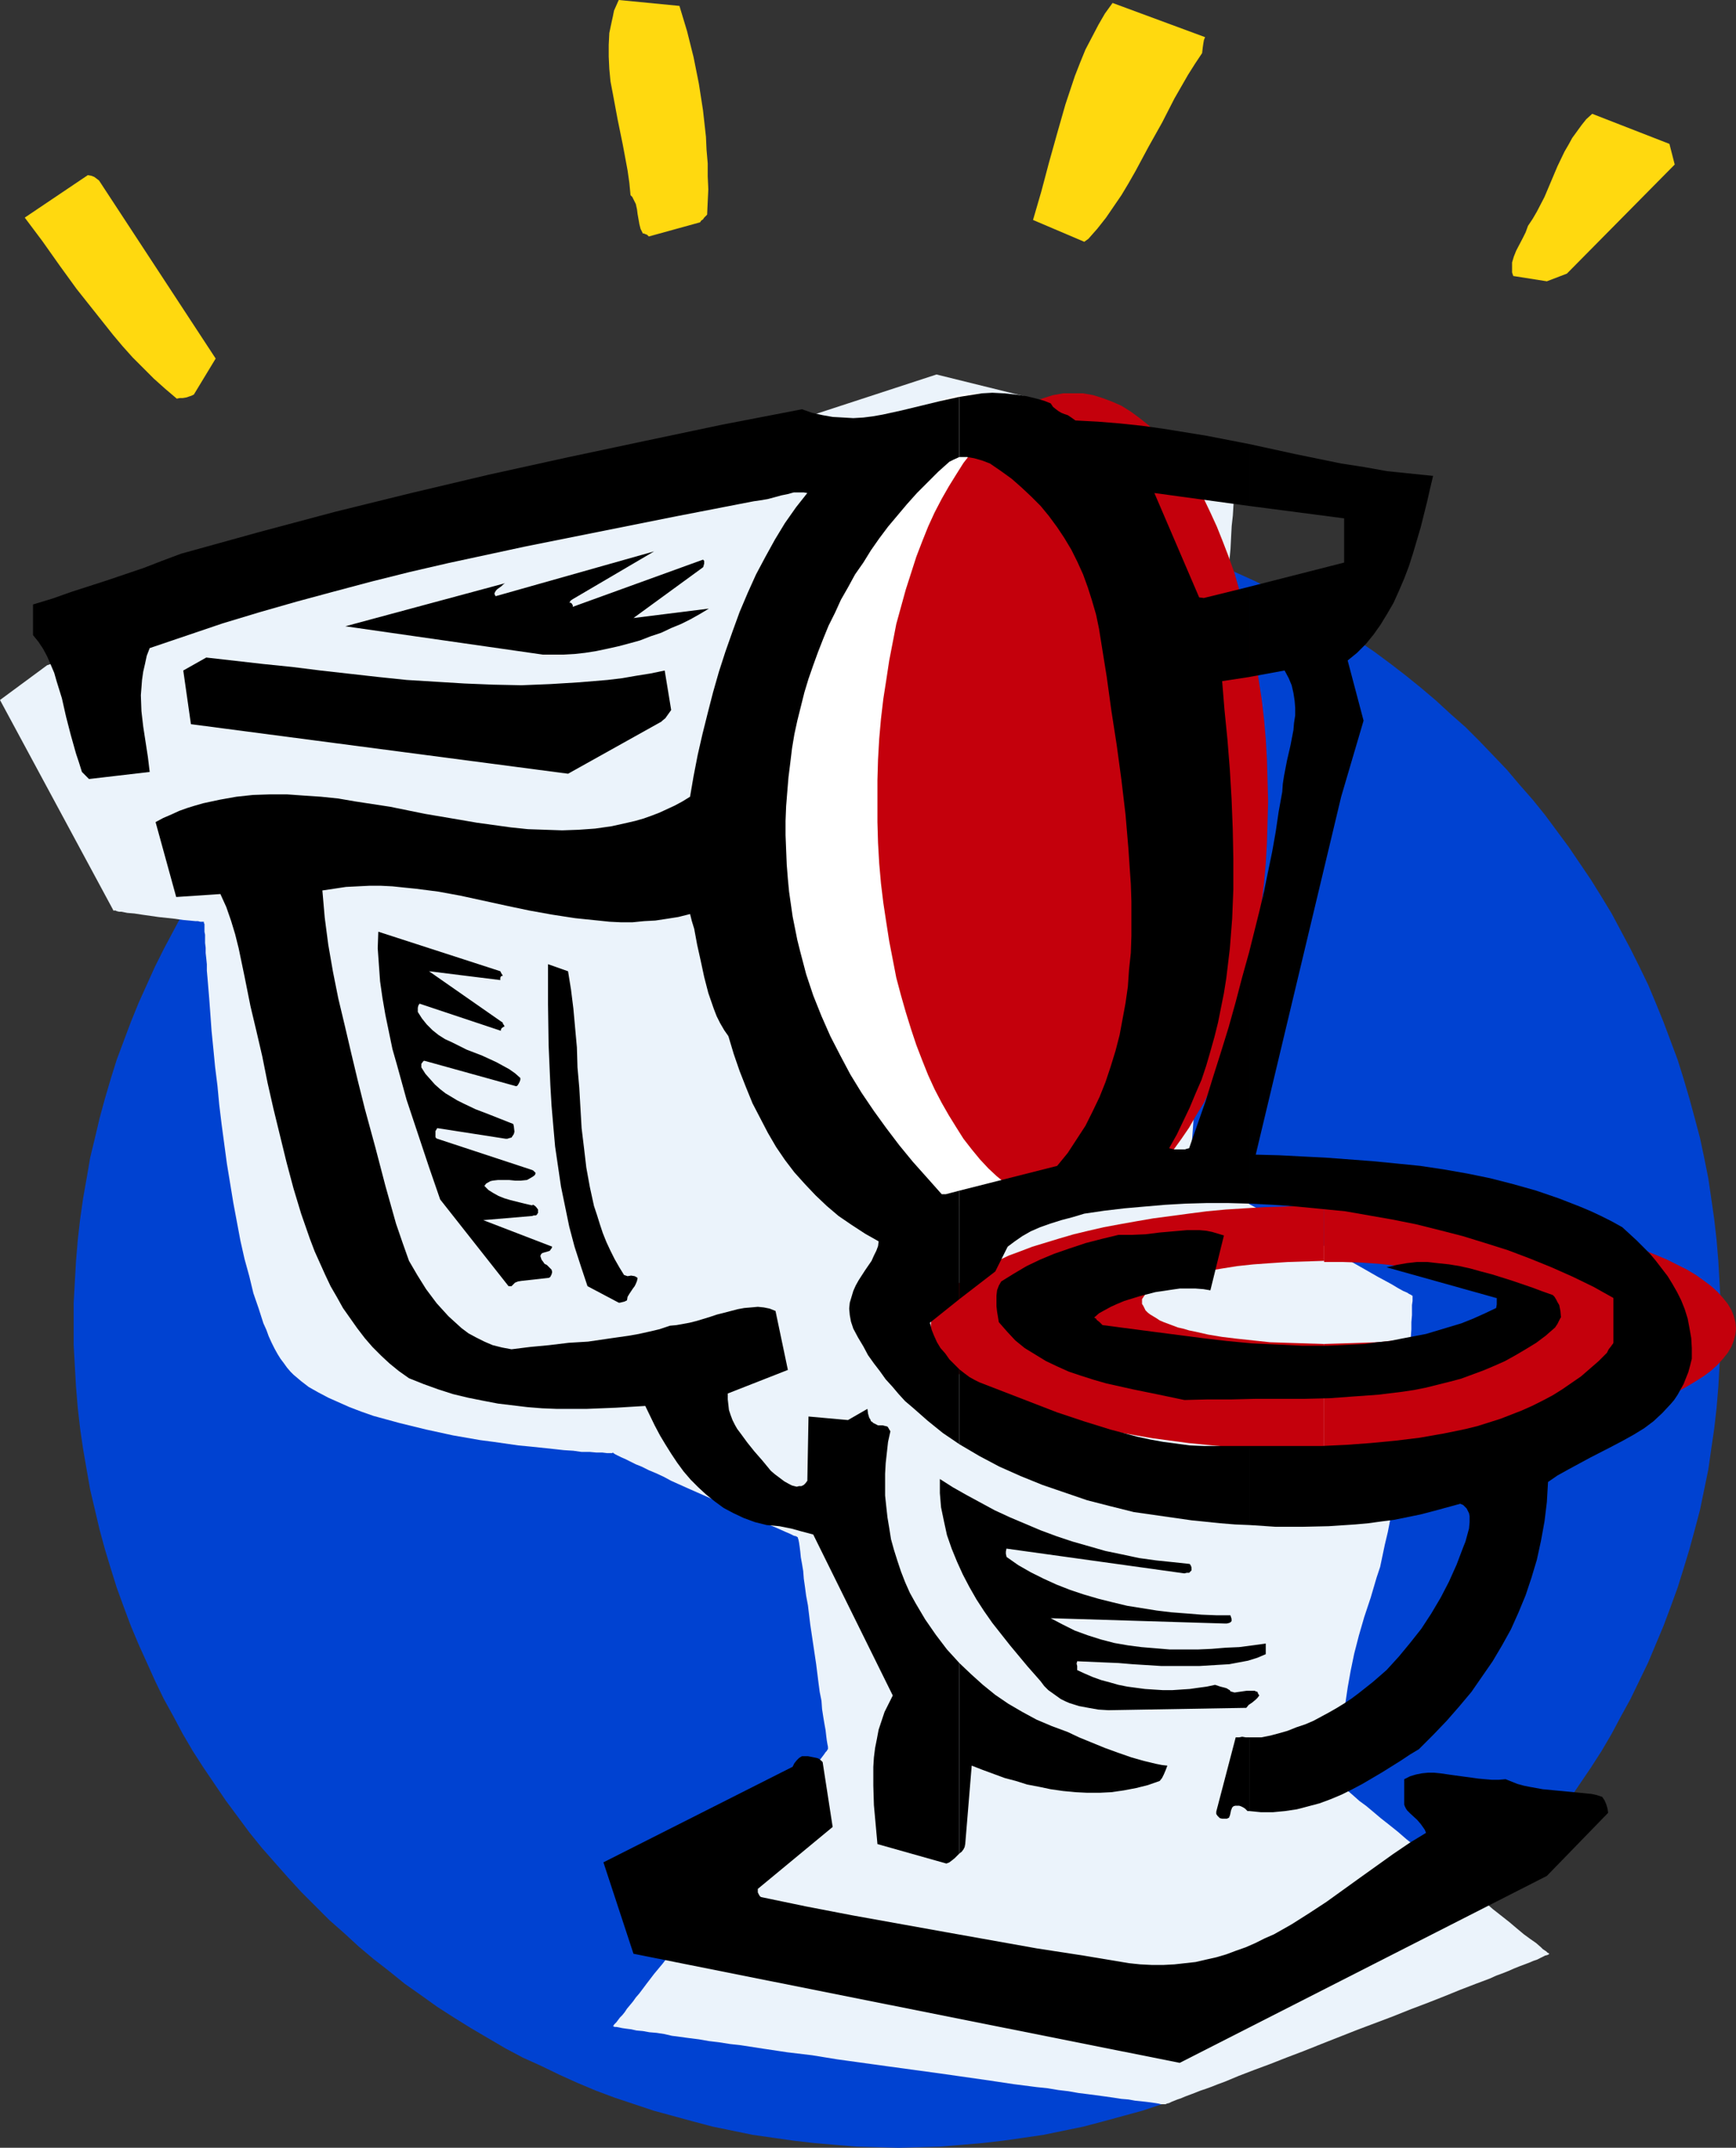
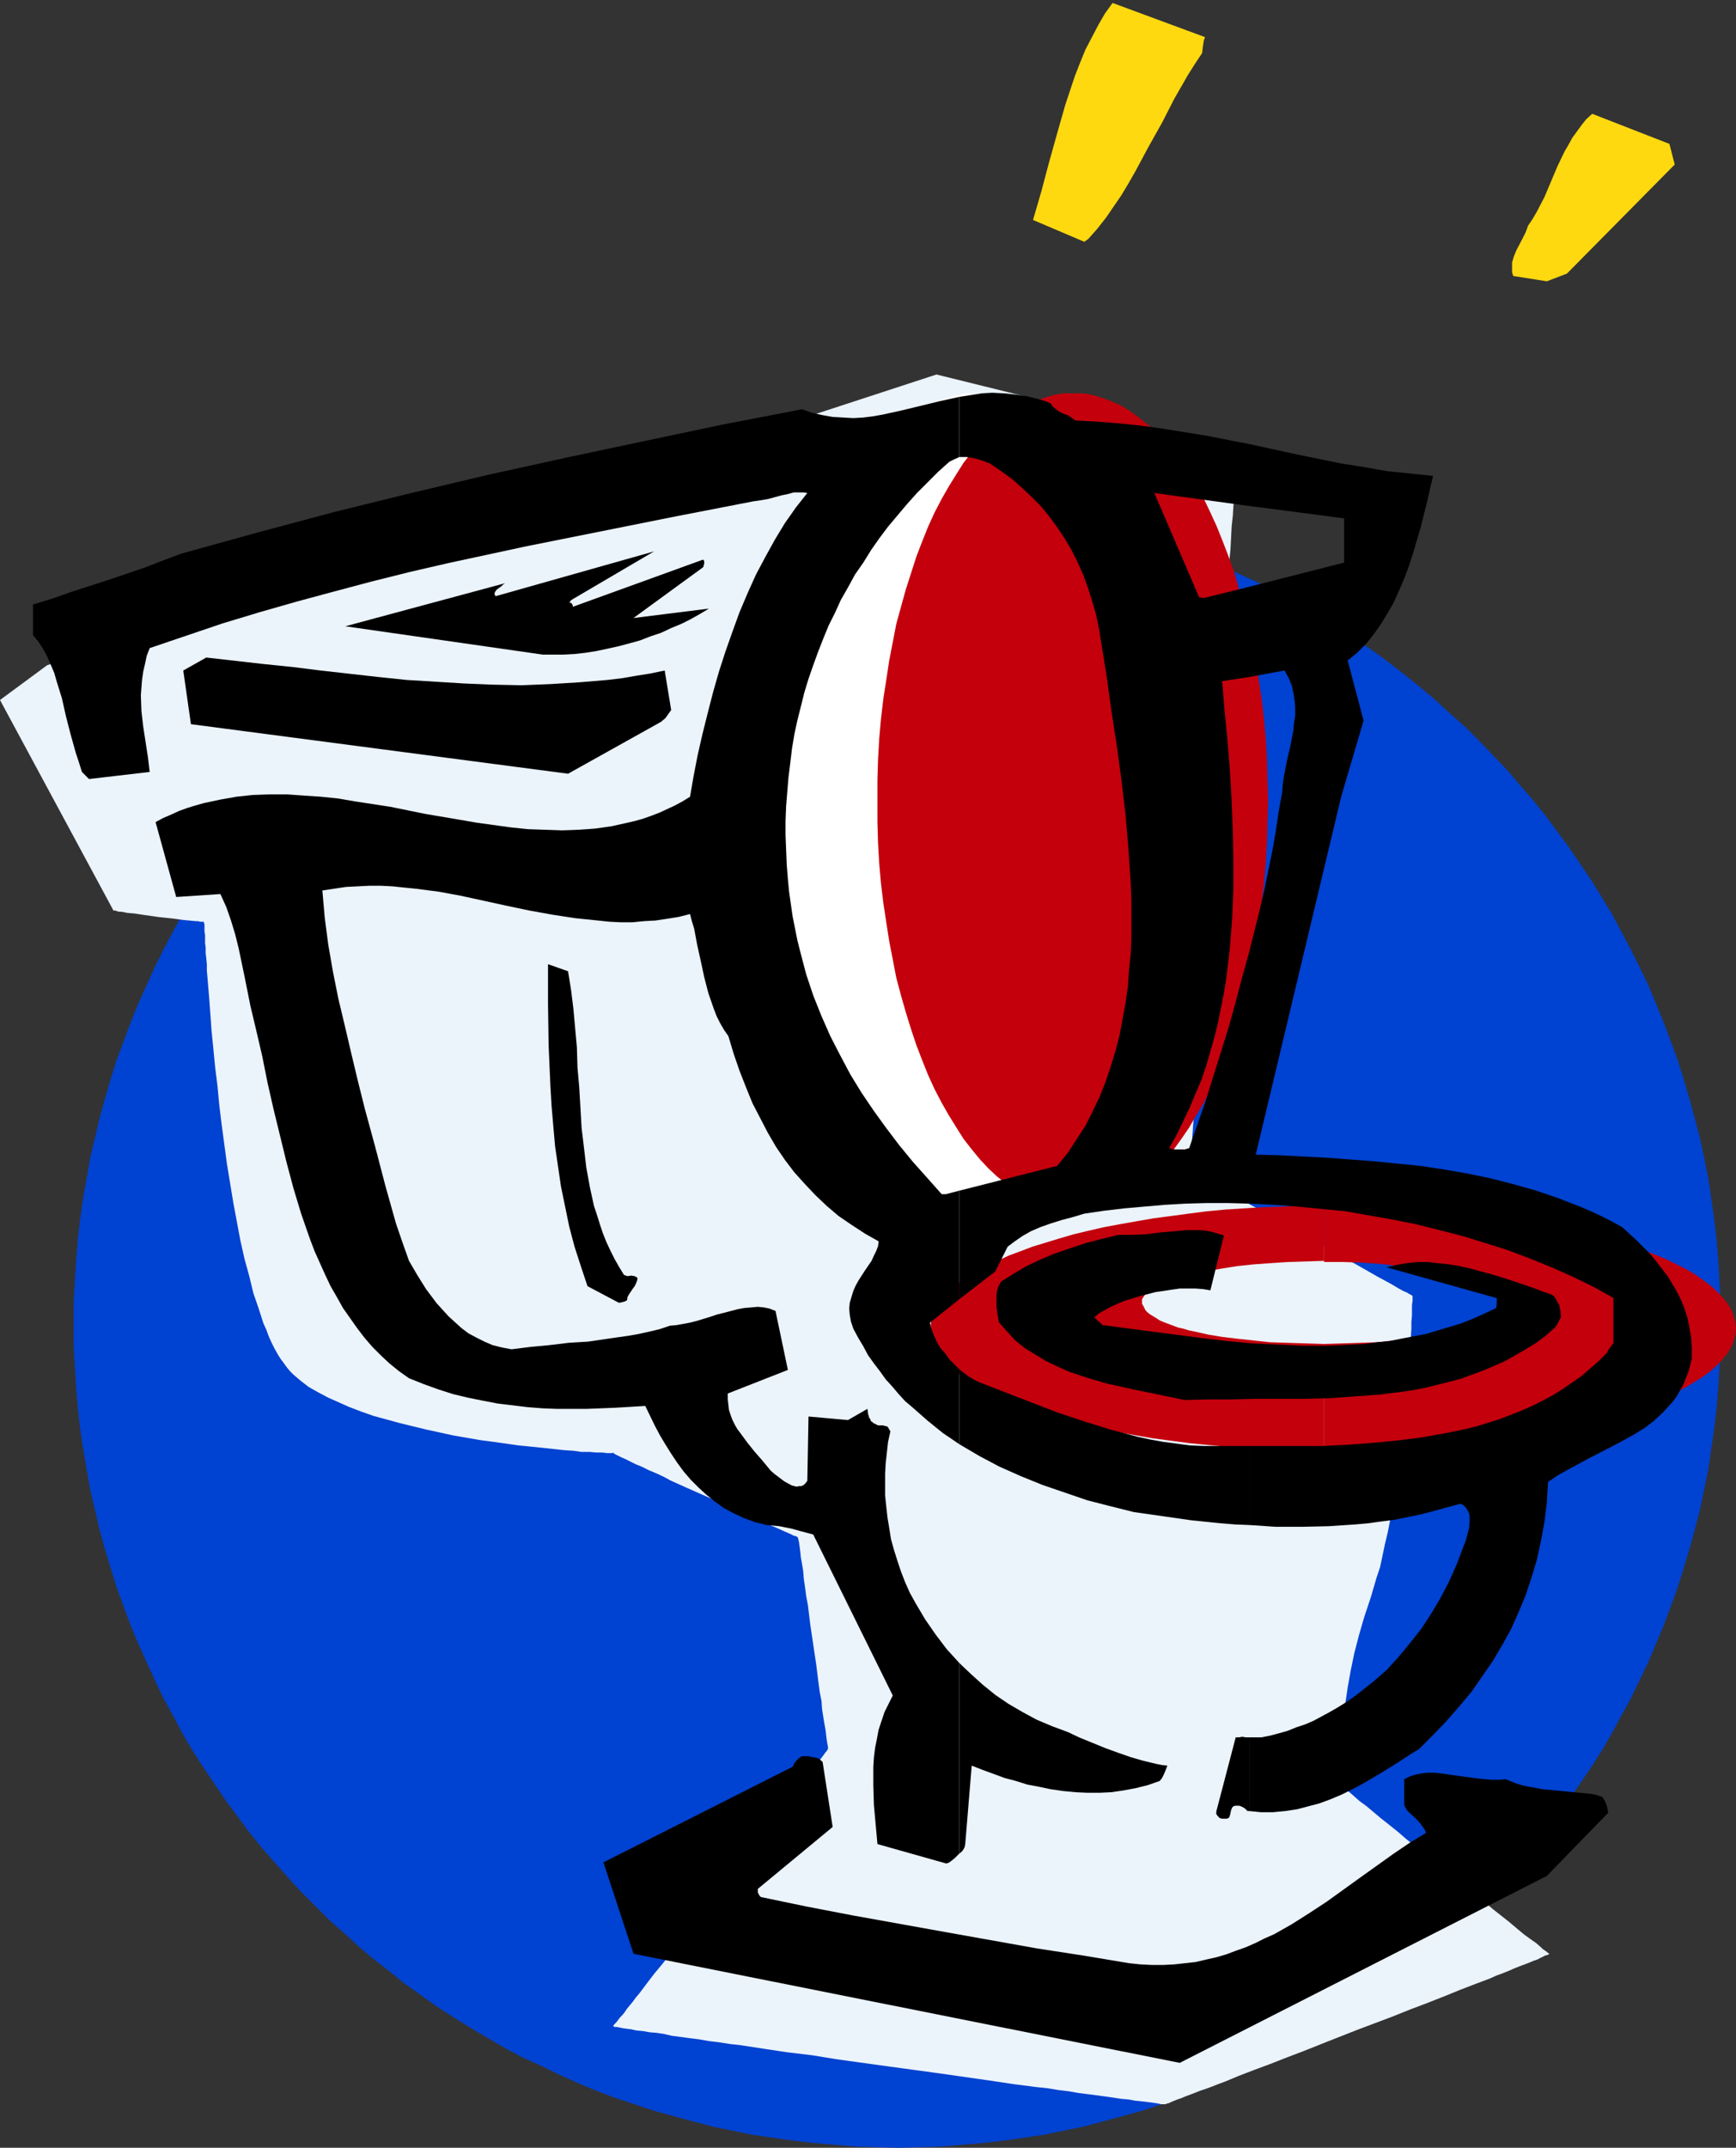
<svg xmlns="http://www.w3.org/2000/svg" xmlns:ns1="http://sodipodi.sourceforge.net/DTD/sodipodi-0.dtd" xmlns:ns2="http://www.inkscape.org/namespaces/inkscape" version="1.0" width="125.952mm" height="155.711mm" id="svg23" ns1:docname="Toilet 12.wmf">
  <rect width="100%" height="100%" fill="#333333" stroke="none" />
  <ns1:namedview id="namedview23" pagecolor="#ffffff" bordercolor="#000000" borderopacity="0.25" ns2:showpageshadow="2" ns2:pageopacity="0.0" ns2:pagecheckerboard="0" ns2:deskcolor="#d1d1d1" ns2:document-units="mm" />
  <defs id="defs1">
    <pattern id="WMFhbasepattern" patternUnits="userSpaceOnUse" width="6" height="6" x="0" y="0" />
  </defs>
  <path style="fill:#0042d1;fill-opacity:1;fill-rule:evenodd;stroke:none" d="m 246.422,136.868 5.817,0.162 5.656,0.162 5.817,0.323 5.656,0.485 5.656,0.808 5.656,0.646 5.494,0.97 5.494,0.97 5.494,1.293 5.494,1.293 5.332,1.454 5.332,1.616 5.332,1.778 5.171,1.778 5.171,1.939 5.009,2.101 5.009,2.262 5.009,2.262 4.848,2.424 4.848,2.585 4.848,2.585 4.686,2.909 4.524,2.747 4.524,3.07 4.524,3.07 4.363,3.232 4.201,3.232 4.201,3.393 4.201,3.555 4.04,3.717 4.04,3.555 3.878,3.878 3.717,3.878 3.717,3.878 3.555,4.201 3.555,4.04 3.393,4.201 3.232,4.363 3.232,4.363 3.07,4.525 3.07,4.525 2.909,4.686 2.747,4.525 2.585,4.848 2.585,4.848 2.424,4.848 2.424,5.009 2.101,5.009 2.101,5.171 1.939,5.171 1.939,5.171 1.616,5.171 1.616,5.494 1.454,5.333 1.454,5.494 1.131,5.332 1.131,5.656 0.808,5.494 0.808,5.656 0.646,5.656 0.485,5.817 0.323,5.656 0.323,5.817 v 5.817 5.817 l -0.323,5.817 -0.323,5.656 -0.485,5.817 -0.646,5.656 -0.808,5.494 -0.808,5.656 -1.131,5.494 -1.131,5.494 -1.454,5.494 -1.454,5.333 -1.616,5.332 -1.616,5.171 -1.939,5.333 -1.939,5.171 -2.101,5.009 -2.101,5.009 -2.424,5.009 -2.424,5.009 -2.585,4.686 -2.585,4.848 -2.747,4.686 -2.909,4.525 -3.07,4.525 -3.07,4.525 -3.232,4.363 -3.232,4.363 -3.393,4.201 -3.555,4.04 -3.555,4.201 -3.717,3.878 -3.717,3.878 -3.878,3.878 -4.04,3.555 -4.04,3.717 -4.201,3.393 -4.201,3.393 -4.201,3.393 -4.363,3.07 -4.524,3.232 -4.524,2.909 -4.524,2.909 -4.686,2.747 -4.848,2.747 -4.848,2.585 -9.857,4.686 -5.009,2.262 -5.009,2.101 -5.171,1.939 -5.171,1.778 -5.332,1.778 -5.332,1.454 -5.332,1.454 -5.494,1.454 -5.494,1.131 -5.494,1.131 -5.494,0.808 -5.656,0.808 -5.656,0.646 -5.656,0.485 -5.817,0.485 -5.656,0.162 -5.817,0.162 -5.817,-0.162 -5.817,-0.162 -5.817,-0.485 -5.656,-0.485 -5.656,-0.646 -5.656,-0.808 -5.656,-0.808 -5.494,-1.131 -5.494,-1.131 -5.494,-1.454 -5.332,-1.454 -5.332,-1.454 -5.332,-1.778 -5.332,-1.778 -5.171,-1.939 -5.009,-2.101 -5.009,-2.262 -5.009,-2.424 -5.009,-2.262 -4.848,-2.585 -4.686,-2.747 -4.686,-2.747 -4.686,-2.909 -4.524,-2.909 -4.524,-3.232 -4.363,-3.07 -4.201,-3.393 -4.363,-3.393 -4.04,-3.393 -4.04,-3.717 -4.04,-3.555 -3.878,-3.878 -3.878,-3.878 -3.555,-3.878 -3.717,-4.201 -3.555,-4.04 -3.393,-4.201 -3.232,-4.363 -3.232,-4.363 -3.07,-4.525 -3.07,-4.525 -2.909,-4.525 -2.747,-4.686 -2.585,-4.848 -2.585,-4.686 -2.424,-5.009 -2.262,-5.009 -2.262,-5.009 -2.101,-5.009 -1.939,-5.171 -1.939,-5.333 -1.616,-5.171 -1.616,-5.332 -1.454,-5.333 -1.293,-5.494 -1.293,-5.494 -0.97,-5.494 -0.97,-5.656 -0.808,-5.494 -0.646,-5.656 -0.485,-5.817 -0.323,-5.656 -0.323,-5.817 v -5.817 -5.817 l 0.323,-5.817 0.323,-5.656 0.485,-5.817 0.646,-5.656 0.808,-5.656 0.97,-5.494 0.97,-5.656 1.293,-5.332 1.293,-5.494 1.454,-5.333 1.616,-5.494 1.616,-5.171 1.939,-5.171 1.939,-5.171 2.101,-5.171 2.262,-5.009 2.262,-5.009 2.424,-4.848 2.585,-4.848 2.585,-4.848 2.747,-4.525 2.909,-4.686 3.07,-4.525 3.07,-4.525 3.232,-4.363 3.232,-4.363 3.393,-4.201 3.555,-4.04 3.717,-4.201 3.555,-3.878 3.878,-3.878 3.878,-3.878 4.04,-3.555 4.04,-3.717 4.04,-3.555 4.363,-3.393 4.201,-3.232 4.363,-3.232 4.524,-3.07 4.524,-3.07 4.686,-2.747 4.686,-2.909 4.686,-2.585 4.848,-2.585 5.009,-2.424 5.009,-2.262 5.009,-2.262 5.009,-2.101 5.171,-1.939 5.332,-1.778 5.332,-1.778 5.332,-1.616 5.332,-1.454 5.494,-1.293 5.494,-1.293 5.494,-0.97 5.656,-0.97 5.656,-0.646 5.656,-0.808 5.656,-0.485 5.817,-0.323 5.817,-0.162 z" id="path1" />
  <path style="fill:#ebf3fb;fill-opacity:1;fill-rule:evenodd;stroke:none" d="M 12.927,182.275 0,191.809 31.025,249.335 v 0.162 h 0.323 0.323 l 0.323,0.162 0.646,0.162 h 0.646 l 1.616,0.323 1.939,0.162 2.101,0.323 4.524,0.646 4.524,0.485 2.262,0.323 1.777,0.162 1.616,0.162 h 0.646 l 0.646,0.162 h 0.97 v -0.162 0.485 l 0.162,0.323 v 0.646 0.646 0.808 l 0.162,0.808 v 1.131 1.131 l 0.162,1.293 v 1.454 l 0.162,1.454 0.162,1.616 v 1.778 l 0.162,1.778 0.162,1.939 0.323,3.878 0.323,4.363 0.323,4.525 0.485,4.848 0.485,5.009 0.646,5.171 0.485,5.171 0.646,5.333 1.454,10.827 1.777,10.827 0.97,5.171 0.97,5.171 1.131,5.009 1.293,4.686 1.131,4.686 1.454,4.201 1.293,4.04 0.808,1.778 0.646,1.778 0.808,1.778 0.808,1.616 0.808,1.454 0.808,1.293 0.97,1.293 0.808,1.131 0.97,1.131 0.808,0.808 2.101,1.778 2.101,1.616 2.585,1.454 2.747,1.454 2.909,1.293 2.909,1.293 3.393,1.293 3.232,1.131 3.555,0.97 3.555,0.97 7.271,1.778 7.433,1.616 7.433,1.293 3.717,0.485 3.393,0.485 3.393,0.485 3.393,0.323 3.07,0.323 3.07,0.323 2.909,0.323 2.585,0.162 2.262,0.323 h 2.262 l 1.777,0.162 h 1.616 l 1.293,0.162 h 1.454 l 0.162,-0.162 v 0 l 0.162,0.162 0.485,0.323 0.646,0.323 0.97,0.485 1.131,0.485 1.293,0.646 1.616,0.808 1.616,0.646 1.939,0.97 1.939,0.808 2.101,0.97 2.101,1.131 4.686,2.101 9.534,4.201 4.524,2.101 2.262,0.97 2.101,0.97 1.939,0.808 1.939,0.97 1.616,0.646 1.454,0.646 1.454,0.646 1.131,0.485 0.97,0.485 0.646,0.162 0.485,0.323 v 0 0.162 l 0.162,0.485 0.162,0.808 0.162,1.131 0.162,1.293 0.162,1.616 0.323,1.778 0.323,1.939 0.162,2.101 0.323,2.262 0.323,2.424 0.485,2.585 0.646,5.333 1.616,10.827 0.646,5.171 0.323,2.424 0.485,2.424 0.162,2.262 0.323,2.101 0.323,1.939 0.323,1.778 0.162,1.454 0.162,1.293 0.162,0.97 0.162,0.808 v 0.485 0.162 0 l -0.162,0.162 -0.162,0.323 -0.323,0.323 -0.323,0.485 -0.485,0.646 -0.485,0.646 -0.646,0.808 -0.485,0.808 -0.808,0.97 -0.646,0.97 -0.97,0.97 -1.777,2.424 -1.939,2.585 -2.101,2.747 -2.262,3.07 -2.424,3.07 -2.585,3.232 -2.747,3.555 -2.585,3.393 -11.15,14.22 -2.585,3.555 -2.585,3.393 -2.585,3.07 -2.424,3.232 -2.424,2.909 -2.101,2.747 -1.939,2.585 -0.97,1.131 -0.808,1.131 -0.808,0.97 -0.808,0.97 -0.646,0.97 -0.646,0.808 -0.646,0.646 -0.97,1.293 -0.323,0.323 -0.323,0.323 -0.162,0.323 -0.162,0.162 v 0 h 0.162 l 0.323,0.162 h 0.485 l 0.808,0.162 0.808,0.162 1.131,0.162 1.293,0.162 1.454,0.323 1.777,0.162 1.777,0.323 1.939,0.162 2.101,0.323 2.101,0.485 2.424,0.323 2.424,0.323 2.585,0.323 2.747,0.485 2.747,0.323 3.07,0.485 2.909,0.323 6.302,0.97 6.464,0.97 6.787,0.808 6.948,1.131 14.058,1.939 14.22,1.939 6.787,0.97 6.787,0.97 6.464,0.97 6.302,0.808 3.07,0.323 2.909,0.485 2.747,0.323 2.747,0.485 2.585,0.323 2.424,0.323 2.424,0.323 2.262,0.323 2.101,0.323 1.939,0.162 1.777,0.323 1.616,0.162 1.454,0.162 1.293,0.162 1.131,0.162 0.97,0.162 0.646,0.162 h 0.646 0.323 v 0 h 0.162 0.162 l 0.323,-0.162 0.646,-0.162 0.646,-0.323 0.808,-0.323 0.808,-0.323 0.97,-0.323 1.131,-0.485 1.293,-0.485 1.293,-0.485 1.616,-0.646 1.454,-0.485 1.777,-0.646 1.616,-0.646 1.777,-0.646 3.878,-1.616 4.201,-1.616 4.363,-1.616 4.524,-1.778 4.686,-1.778 4.848,-1.939 9.857,-3.878 9.857,-3.717 4.848,-1.939 4.686,-1.778 4.524,-1.778 4.363,-1.778 4.201,-1.616 3.878,-1.454 1.777,-0.808 1.777,-0.646 1.616,-0.646 1.454,-0.646 1.616,-0.646 1.293,-0.485 1.293,-0.485 1.131,-0.485 0.97,-0.323 0.97,-0.485 0.646,-0.323 0.646,-0.323 0.646,-0.162 0.323,-0.162 0.162,-0.162 h 0.162 -0.162 v 0 l -0.162,-0.162 -0.323,-0.162 -0.323,-0.323 -0.485,-0.323 -0.485,-0.323 -0.485,-0.485 -1.293,-1.131 -1.616,-1.131 -1.777,-1.293 -1.939,-1.616 -2.101,-1.778 -2.262,-1.778 -2.262,-1.778 -2.424,-2.101 -5.332,-4.201 -5.332,-4.363 -5.332,-4.363 -5.171,-4.04 -2.424,-2.101 -2.424,-1.939 -2.262,-1.778 -2.101,-1.778 -1.939,-1.616 -1.777,-1.293 -1.454,-1.293 -1.293,-1.131 -1.131,-0.808 -0.323,-0.485 -0.323,-0.162 -0.323,-0.162 -0.162,-0.323 h -0.162 v -0.162 -0.162 l -0.162,-0.323 v -5.494 l 0.162,-1.293 v -1.293 -1.454 l 0.162,-1.454 v -1.616 l 0.162,-1.616 0.323,-1.778 0.162,-1.939 0.162,-1.939 0.323,-1.939 0.646,-4.363 0.808,-4.525 0.97,-4.686 1.293,-5.009 1.454,-5.009 1.777,-5.333 0.808,-2.747 0.808,-2.747 0.97,-2.909 0.646,-3.07 0.646,-3.07 0.808,-3.393 1.293,-6.625 0.97,-6.787 0.97,-6.787 0.808,-6.787 0.646,-6.625 0.323,-3.232 0.323,-3.07 0.162,-2.909 0.323,-2.909 0.162,-2.747 0.162,-2.585 0.162,-2.262 0.162,-2.262 v -1.939 l 0.162,-1.939 v -1.454 -1.293 l 0.162,-1.131 v -0.808 -0.646 0 h -0.162 l -0.162,-0.162 -0.323,-0.162 -0.323,-0.162 -0.485,-0.323 -1.131,-0.485 -1.454,-0.808 -1.616,-0.97 -1.777,-0.97 -2.101,-1.131 -2.262,-1.293 -2.262,-1.293 -2.585,-1.454 -2.747,-1.454 -5.332,-3.232 -5.817,-3.07 -5.656,-3.393 -5.494,-3.07 -2.747,-1.454 -2.424,-1.454 -2.424,-1.454 -2.262,-1.293 -1.939,-1.131 -1.939,-1.131 -1.616,-0.97 -1.293,-0.808 -1.131,-0.646 -0.485,-0.323 -0.323,-0.162 -0.323,-0.162 -0.162,-0.162 -0.162,-0.162 h -0.162 v -0.162 l 0.162,-0.323 v -0.808 -0.808 l 0.162,-1.293 v -1.454 l 0.162,-1.616 0.162,-1.939 0.162,-2.101 0.162,-2.262 0.162,-2.585 0.162,-2.747 0.162,-2.747 0.162,-3.232 0.162,-3.07 0.323,-3.393 0.162,-3.717 0.323,-3.555 0.162,-3.878 0.323,-3.878 0.323,-4.04 0.162,-4.04 0.485,-8.564 0.646,-8.726 0.646,-9.049 1.131,-18.421 1.293,-18.421 0.485,-9.049 0.646,-8.888 0.485,-8.564 0.323,-4.04 0.323,-4.04 0.162,-3.878 0.162,-3.878 0.323,-3.717 0.162,-3.555 0.323,-3.393 0.162,-3.232 0.162,-3.07 0.323,-2.909 0.162,-2.747 0.162,-2.585 0.162,-2.262 0.162,-2.101 v -1.939 l 0.162,-1.778 v -1.454 l 0.162,-1.131 0.162,-0.97 v -0.646 -0.485 -0.162 l -82.41,-20.36 z" id="path2" />
  <path style="fill:#c4000c;fill-opacity:1;fill-rule:evenodd;stroke:none" d="m 363.089,368.266 v 29.248 h 2.585 5.656 l 5.656,-0.162 5.494,-0.162 5.332,-0.323 5.494,-0.323 5.171,-0.485 5.171,-0.485 5.009,-0.646 4.848,-0.646 4.686,-0.808 4.686,-0.808 4.524,-0.808 4.201,-0.97 4.201,-0.97 4.04,-1.131 3.717,-1.131 3.717,-1.131 3.555,-1.293 3.232,-1.293 3.07,-1.293 2.909,-1.293 2.585,-1.454 2.424,-1.454 2.262,-1.454 1.939,-1.454 1.777,-1.616 1.454,-1.616 1.293,-1.616 0.97,-1.616 0.646,-1.616 0.485,-1.778 0.162,-1.616 -0.162,-1.778 -0.485,-1.778 -0.646,-1.616 -0.97,-1.616 -1.293,-1.616 -1.454,-1.616 -1.777,-1.616 -1.939,-1.454 -2.262,-1.616 -2.424,-1.454 -2.585,-1.293 -2.909,-1.454 -3.07,-1.293 -3.232,-1.293 -3.555,-1.293 -3.717,-1.131 -3.717,-1.131 -4.04,-1.131 -4.201,-0.97 -4.201,-0.97 -4.524,-0.97 -4.686,-0.808 -4.686,-0.646 -4.848,-0.808 -5.009,-0.646 -5.171,-0.485 -5.171,-0.485 -5.494,-0.323 -5.332,-0.323 -5.494,-0.162 -5.656,-0.162 h -5.656 -1.293 l -1.293,0.162 v 15.513 h 5.171 l 4.848,0.162 4.848,0.323 4.524,0.485 4.363,0.485 4.201,0.485 3.878,0.646 3.555,0.808 1.616,0.323 1.454,0.485 1.616,0.323 1.454,0.485 1.293,0.485 1.131,0.323 1.131,0.485 0.97,0.485 0.97,0.485 0.808,0.485 0.646,0.485 0.646,0.485 0.323,0.485 0.323,0.646 0.323,0.323 v 0.646 0.646 l -0.323,0.485 -0.323,0.646 -0.323,0.646 -0.646,0.646 -0.646,0.485 -0.808,0.485 -0.97,0.485 -0.97,0.646 -1.131,0.485 -1.131,0.485 -1.293,0.485 -1.454,0.485 -1.616,0.323 -1.454,0.485 -1.616,0.323 -3.555,0.808 -3.878,0.646 -4.201,0.485 -4.363,0.485 -4.524,0.485 -4.848,0.162 -4.848,0.162 z" id="path3" />
  <path style="fill:#c4000c;fill-opacity:1;fill-rule:evenodd;stroke:none" d="m 363.089,345.805 v -15.513 h -5.494 l -5.494,0.323 -5.494,0.162 -5.332,0.323 -5.171,0.323 -5.171,0.485 -5.009,0.646 -4.848,0.646 -4.848,0.646 -4.686,0.808 -4.524,0.808 -4.363,0.808 -4.201,0.97 -4.04,0.97 -3.878,1.131 -3.717,1.131 -3.717,1.131 -3.393,1.293 -3.07,1.131 -3.07,1.454 -2.747,1.293 -2.585,1.293 -2.424,1.616 -2.262,1.454 -1.777,1.454 -1.777,1.616 -1.454,1.616 -1.131,1.616 -0.97,1.454 -0.808,1.778 -0.323,1.616 -0.162,1.778 0.162,1.616 0.323,1.778 0.808,1.616 0.97,1.616 1.131,1.616 1.454,1.616 1.777,1.454 1.777,1.616 2.262,1.454 2.424,1.454 2.585,1.454 2.747,1.293 3.07,1.293 3.07,1.293 3.393,1.131 3.717,1.293 3.717,0.97 3.878,1.131 4.04,0.97 4.201,0.97 4.363,0.808 4.524,0.808 4.686,0.808 4.848,0.646 4.848,0.646 5.009,0.485 5.171,0.485 5.171,0.485 5.332,0.162 5.494,0.323 5.494,0.162 h 5.494 v -29.248 l -5.009,-0.162 -5.009,-0.162 -4.848,-0.162 -4.524,-0.485 -4.524,-0.485 -4.04,-0.485 -3.878,-0.646 -3.555,-0.808 -1.616,-0.323 -1.616,-0.485 -1.454,-0.323 -1.293,-0.485 -1.293,-0.485 -1.293,-0.485 -1.131,-0.485 -0.97,-0.646 -0.808,-0.485 -0.808,-0.485 -0.646,-0.485 -0.646,-0.646 -0.323,-0.646 -0.323,-0.646 -0.323,-0.485 v -0.646 -0.646 l 0.323,-0.485 0.323,-0.485 0.323,-0.485 0.646,-0.485 0.646,-0.485 0.808,-0.646 0.808,-0.485 0.97,-0.485 1.131,-0.485 1.293,-0.323 1.293,-0.485 1.293,-0.485 1.454,-0.485 1.616,-0.323 1.616,-0.485 3.555,-0.646 3.878,-0.646 4.04,-0.646 4.524,-0.485 4.524,-0.323 4.848,-0.323 5.009,-0.162 5.009,-0.162 z" id="path4" />
  <path style="fill:#ffffff;fill-opacity:1;fill-rule:evenodd;stroke:none" d="m 267.752,107.781 h 2.747 l 2.747,0.485 2.585,0.808 2.585,0.97 2.747,1.131 2.424,1.616 2.585,1.778 2.424,1.939 2.262,2.262 2.262,2.424 2.262,2.747 2.262,2.909 1.939,3.07 2.101,3.393 1.939,3.393 1.939,3.717 1.616,3.878 1.777,4.04 1.454,4.201 1.616,4.525 1.454,4.525 1.131,4.686 1.293,4.686 0.97,5.009 0.97,5.009 0.97,5.333 0.646,5.171 0.646,5.494 0.485,5.494 0.323,5.656 0.162,5.656 v 5.817 5.656 l -0.162,5.656 -0.323,5.656 -0.485,5.494 -0.646,5.333 -0.646,5.333 -0.97,5.171 -0.97,5.009 -0.97,5.009 -1.293,4.848 -1.131,4.525 -1.454,4.686 -1.616,4.363 -1.454,4.201 -1.777,4.04 -1.616,3.878 -1.939,3.717 -1.939,3.393 -2.101,3.393 -1.939,3.07 -2.262,2.909 -2.262,2.747 -2.262,2.424 -2.262,2.262 -2.424,1.939 -2.585,1.778 -2.424,1.454 -2.747,1.293 -2.585,0.97 -2.585,0.646 -2.747,0.485 -2.747,0.162 -2.747,-0.162 -2.585,-0.485 -2.747,-0.646 -2.585,-0.97 -2.585,-1.293 -2.585,-1.454 -2.424,-1.778 -2.424,-1.939 -2.424,-2.262 -2.262,-2.424 -2.262,-2.747 -2.101,-2.909 -2.262,-3.07 -1.939,-3.393 -1.939,-3.393 -1.939,-3.717 -1.777,-3.878 -1.616,-4.04 -1.616,-4.201 -1.454,-4.363 -1.454,-4.686 -1.293,-4.525 -1.131,-4.848 -1.131,-5.009 -0.97,-5.009 -0.808,-5.171 -0.808,-5.333 -0.646,-5.333 -0.485,-5.494 -0.162,-5.656 -0.323,-5.656 v -5.656 -5.817 l 0.323,-5.656 0.162,-5.656 0.485,-5.494 0.646,-5.494 0.808,-5.171 0.808,-5.333 0.97,-5.009 1.131,-5.009 1.131,-4.686 1.293,-4.686 1.454,-4.525 1.454,-4.525 1.616,-4.201 1.616,-4.04 1.777,-3.878 1.939,-3.717 1.939,-3.393 1.939,-3.393 2.262,-3.07 2.101,-2.909 2.262,-2.747 2.262,-2.424 2.424,-2.262 2.424,-1.939 2.424,-1.778 2.585,-1.616 2.585,-1.131 2.585,-0.97 2.747,-0.808 2.585,-0.485 z" id="path5" />
  <path style="fill:#c4000c;fill-opacity:1;fill-rule:evenodd;stroke:none" d="m 294.253,107.781 h 2.747 l 2.747,0.485 2.585,0.808 2.585,0.97 2.585,1.131 2.585,1.616 2.424,1.778 2.424,1.939 2.424,2.262 2.262,2.424 2.262,2.747 2.101,2.909 2.101,3.07 1.939,3.393 2.101,3.393 1.777,3.717 1.777,3.878 1.616,4.04 1.616,4.201 1.616,4.525 1.293,4.525 1.293,4.686 1.293,4.686 0.97,5.009 0.97,5.009 0.808,5.333 0.808,5.171 0.646,5.494 0.485,5.494 0.323,5.656 0.162,5.656 0.162,5.817 -0.162,5.656 -0.162,5.656 -0.323,5.656 -0.485,5.494 -0.646,5.333 -0.808,5.333 -0.808,5.171 -0.97,5.009 -0.97,5.009 -1.293,4.848 -1.293,4.525 -1.293,4.686 -1.616,4.363 -1.616,4.201 -1.616,4.04 -1.777,3.878 -1.777,3.717 -2.101,3.393 -1.939,3.393 -2.101,3.07 -2.101,2.909 -2.262,2.747 -2.262,2.424 -2.424,2.262 -2.424,1.939 -2.424,1.778 -2.585,1.454 -2.585,1.293 -2.585,0.97 -2.585,0.646 -2.747,0.485 -2.747,0.162 -2.747,-0.162 -2.747,-0.485 -2.585,-0.646 -2.747,-0.97 -2.585,-1.293 -2.424,-1.454 -2.585,-1.778 -2.424,-1.939 -2.424,-2.262 -2.262,-2.424 -2.262,-2.747 -2.262,-2.909 -1.939,-3.07 -2.101,-3.393 -1.939,-3.393 -1.939,-3.717 -1.777,-3.878 -1.616,-4.04 -1.616,-4.201 -1.454,-4.363 -1.454,-4.686 -1.293,-4.525 -1.293,-4.848 -0.97,-5.009 -0.97,-5.009 -0.808,-5.171 -0.808,-5.333 -0.646,-5.333 -0.485,-5.494 -0.323,-5.656 -0.162,-5.656 v -5.656 -5.817 l 0.162,-5.656 0.323,-5.656 0.485,-5.494 0.646,-5.494 0.808,-5.171 0.808,-5.333 0.97,-5.009 0.97,-5.009 1.293,-4.686 1.293,-4.686 1.454,-4.525 1.454,-4.525 1.616,-4.201 1.616,-4.04 1.777,-3.878 1.939,-3.717 1.939,-3.393 2.101,-3.393 1.939,-3.07 2.262,-2.909 2.262,-2.747 2.262,-2.424 2.424,-2.262 2.424,-1.939 2.585,-1.778 2.424,-1.616 2.585,-1.131 2.747,-0.97 2.585,-0.808 2.747,-0.485 z" id="path6" />
  <path style="fill:#000000;fill-opacity:1;fill-rule:evenodd;stroke:none" d="m 323.5,565.246 100.67,-51.224 16.805,-17.29 -0.162,-1.131 -0.323,-1.131 -0.485,-1.131 -0.646,-0.97 -1.454,-0.485 -1.454,-0.323 -3.232,-0.323 -6.787,-0.646 -3.393,-0.323 -3.555,-0.646 -1.616,-0.323 -1.777,-0.485 -1.616,-0.646 -1.616,-0.646 -1.939,0.162 h -1.777 l -1.939,-0.162 -1.777,-0.162 -3.555,-0.485 -3.555,-0.485 -3.393,-0.485 -1.616,-0.162 h -1.777 l -1.616,0.162 -1.616,0.323 -1.616,0.485 -1.616,0.808 v 6.302 0.646 l 0.162,0.485 0.323,0.646 0.323,0.485 0.808,0.808 1.939,1.778 0.97,1.131 0.808,1.131 0.323,0.485 0.323,0.808 -4.524,2.747 -4.524,3.07 -4.524,3.232 -4.524,3.232 -9.211,6.625 -4.686,3.07 -4.848,3.07 -4.848,2.747 -2.585,1.131 -2.585,1.293 -2.585,1.131 -2.747,0.97 -2.585,0.97 -2.747,0.808 -2.909,0.646 -2.747,0.646 -2.909,0.323 -2.909,0.323 -3.07,0.162 h -3.07 l -3.232,-0.162 -3.07,-0.323 -12.604,-2.101 -12.604,-1.939 -25.369,-4.525 -25.208,-4.525 -12.604,-2.424 -12.442,-2.585 -0.323,-0.162 -0.323,-0.485 -0.323,-0.646 v -0.97 l 20.522,-16.967 -2.747,-17.775 -0.485,-0.485 -0.646,-0.485 -0.485,-0.162 -0.808,-0.162 -1.616,-0.323 h -1.616 l -0.808,0.485 -0.646,0.646 -0.646,0.808 -0.485,0.97 -51.87,26.178 8.241,25.047 z" id="path7" />
  <path style="fill:#000000;fill-opacity:1;fill-rule:evenodd;stroke:none" d="m 342.568,476.047 v 20.199 l 3.232,0.323 h 3.232 l 3.393,-0.323 3.232,-0.485 3.07,-0.808 3.07,-0.808 3.07,-1.131 3.07,-1.293 2.909,-1.454 2.747,-1.454 2.747,-1.616 2.747,-1.616 5.171,-3.232 2.424,-1.616 2.424,-1.454 3.878,-3.878 3.717,-3.878 3.393,-3.878 3.393,-4.04 2.909,-4.201 2.909,-4.201 2.585,-4.363 2.424,-4.363 2.101,-4.686 1.939,-4.686 1.616,-4.848 1.454,-4.848 1.131,-5.171 0.97,-5.333 0.646,-5.332 0.323,-5.494 2.585,-1.778 2.909,-1.616 5.979,-3.232 5.979,-3.07 3.07,-1.616 2.909,-1.616 2.909,-1.778 2.585,-1.939 2.424,-2.262 2.262,-2.424 0.97,-1.131 0.97,-1.454 0.808,-1.454 0.808,-1.454 0.646,-1.616 0.646,-1.616 0.485,-1.778 0.485,-1.939 v -2.909 l -0.162,-2.747 -0.485,-2.747 -0.485,-2.585 -0.808,-2.585 -0.97,-2.424 -1.131,-2.262 -1.293,-2.262 -1.293,-2.101 -1.616,-2.101 -1.616,-2.101 -1.616,-1.939 -1.939,-1.939 -1.777,-1.778 -3.878,-3.555 -2.909,-1.616 -2.909,-1.454 -2.747,-1.293 -3.07,-1.293 -5.817,-2.262 -6.14,-2.101 -6.302,-1.778 -6.302,-1.616 -6.302,-1.293 -6.464,-1.131 -6.464,-0.97 -6.464,-0.646 -6.625,-0.646 -6.464,-0.485 -6.464,-0.485 -6.464,-0.323 -6.302,-0.323 -6.302,-0.162 23.43,-98.086 6.14,-20.845 -4.363,-16.482 2.585,-2.101 2.424,-2.424 2.101,-2.585 1.939,-2.747 1.777,-2.909 1.777,-3.07 1.454,-3.232 1.454,-3.393 1.293,-3.393 1.131,-3.555 2.101,-7.11 1.777,-7.11 0.808,-3.555 0.808,-3.393 -6.302,-0.646 -6.302,-0.646 -6.302,-1.131 -6.302,-0.97 -12.604,-2.585 -12.604,-2.747 v 16.967 l 26.016,3.393 v 12.119 l -26.016,6.625 v 24.723 l 9.695,-1.778 1.131,2.101 0.808,1.939 0.485,2.101 0.323,2.101 0.162,1.939 v 2.101 l -0.323,2.101 -0.162,1.939 -0.808,4.201 -0.97,4.201 -0.808,4.201 -0.323,2.101 -0.162,2.262 -0.97,5.333 -0.808,5.494 -0.97,5.494 -1.131,5.494 -1.131,5.494 -1.293,5.494 -2.747,10.988 v 68.999 l 6.464,0.323 6.625,0.485 6.625,0.646 6.625,0.646 6.464,1.131 6.464,1.131 6.464,1.293 6.464,1.616 6.302,1.616 6.302,1.939 6.14,1.939 5.979,2.262 5.979,2.424 5.817,2.585 5.656,2.747 5.494,3.07 v 12.281 0 l -0.162,0.323 -0.162,0.162 -0.323,0.485 -0.646,0.808 -0.485,0.97 -2.262,2.262 -2.424,2.101 -2.424,2.101 -2.585,1.778 -2.585,1.778 -2.585,1.616 -2.747,1.454 -2.909,1.454 -2.909,1.293 -2.909,1.131 -2.909,1.131 -3.07,0.97 -3.07,0.97 -3.232,0.808 -3.07,0.646 -3.232,0.646 -6.464,1.131 -6.625,0.808 -6.787,0.646 -6.625,0.485 -6.787,0.323 h -6.625 -13.25 v 21.653 l 7.271,0.485 h 7.271 l 7.271,-0.162 7.271,-0.485 3.555,-0.323 3.555,-0.485 3.717,-0.485 7.11,-1.454 3.717,-0.97 3.555,-0.97 3.555,-0.97 0.808,0.323 0.485,0.485 0.485,0.485 0.323,0.646 0.323,0.646 0.162,0.808 v 0.808 0.808 l -0.162,1.778 -0.485,1.778 -0.485,1.778 -0.646,1.616 -1.777,4.686 -2.101,4.686 -2.262,4.363 -2.585,4.363 -2.747,4.201 -3.07,3.878 -3.07,3.717 -3.393,3.717 -3.717,3.232 -3.878,3.07 -1.939,1.454 -1.939,1.293 -2.101,1.293 -2.262,1.293 -2.101,1.131 -2.101,1.131 -2.262,0.97 -2.424,0.808 -2.424,0.97 -2.262,0.646 -2.424,0.646 -2.424,0.485 z" id="path8" />
  <path style="fill:#000000;fill-opacity:1;fill-rule:evenodd;stroke:none" d="m 342.568,138.645 v -16.967 l -11.634,-2.262 -5.979,-0.97 -5.979,-0.97 -5.817,-0.808 -6.14,-0.646 -5.979,-0.485 -6.14,-0.323 -1.131,-0.808 -0.97,-0.646 -0.97,-0.323 -0.808,-0.323 -0.808,-0.485 -0.646,-0.485 -0.808,-0.646 -0.646,-0.97 -1.616,-0.646 -1.616,-0.485 -3.232,-0.808 -3.232,-0.485 -3.07,-0.323 -3.232,-0.162 -2.909,0.162 -3.07,0.485 -3.07,0.485 v 16.482 h 1.131 0.97 l 1.939,0.323 2.262,0.646 2.101,0.808 3.07,2.101 2.909,2.101 2.747,2.424 2.585,2.424 2.585,2.585 2.262,2.747 2.262,3.07 1.939,2.909 1.939,3.232 1.616,3.232 1.616,3.555 1.293,3.555 1.131,3.555 1.131,3.878 0.808,3.878 0.646,4.04 1.454,9.049 1.293,9.372 1.454,9.372 1.293,9.534 1.131,9.534 0.808,9.534 0.323,4.848 0.323,4.686 0.162,4.848 v 4.686 4.686 l -0.162,4.686 -0.485,4.525 -0.323,4.686 -0.646,4.525 -0.808,4.363 -0.808,4.363 -1.131,4.363 -1.293,4.201 -1.454,4.363 -1.616,4.04 -1.939,4.04 -1.939,3.878 -2.424,3.717 -2.424,3.717 -2.909,3.555 -26.824,6.787 v 29.733 l 9.857,-7.595 3.393,-6.787 1.939,-1.454 2.101,-1.454 2.262,-1.293 2.585,-1.131 2.747,-0.97 3.07,-0.97 3.07,-0.808 3.232,-0.97 5.494,-0.808 5.494,-0.646 5.494,-0.485 5.656,-0.485 5.656,-0.323 5.817,-0.162 h 5.817 l 5.817,0.162 v -68.999 l -1.939,6.948 -1.777,6.787 -1.939,6.948 -2.101,6.787 -2.101,6.625 -2.101,6.787 -2.262,6.464 -2.262,6.464 -0.646,0.162 -0.485,0.162 h -1.131 -0.97 -0.97 l -1.293,-0.323 2.101,-3.717 1.777,-3.717 1.777,-3.717 1.616,-3.878 1.616,-3.717 1.293,-3.878 1.131,-3.878 1.131,-4.04 0.97,-3.878 0.808,-4.04 0.808,-4.04 0.646,-4.04 0.485,-4.04 0.485,-4.04 0.646,-8.241 0.323,-8.08 v -8.403 l -0.162,-8.08 -0.323,-8.241 -0.485,-8.241 -0.646,-8.08 -0.808,-8.08 -0.646,-7.918 7.433,-1.131 v -24.723 l -12.442,3.07 -1.293,-0.162 -12.281,-28.602 z" id="path9" />
  <path style="fill:#000000;fill-opacity:1;fill-rule:evenodd;stroke:none" d="m 342.568,417.875 v -21.653 h -8.241 -4.04 l -4.04,-0.162 -3.555,-0.485 -3.717,-0.485 -3.555,-0.646 -3.717,-0.808 -7.271,-1.939 -7.271,-2.262 -7.271,-2.424 -7.11,-2.747 -7.11,-2.747 -7.11,-2.747 -1.293,-0.646 -1.454,-0.808 -1.293,-0.97 -1.454,-1.131 v 20.522 l 2.747,1.616 2.747,1.616 5.494,2.909 5.817,2.585 5.979,2.424 6.14,2.101 6.14,2.101 6.302,1.616 6.464,1.616 7.918,1.131 7.918,1.131 7.918,0.808 4.04,0.323 z" id="path10" />
  <path style="fill:#000000;fill-opacity:1;fill-rule:evenodd;stroke:none" d="m 342.568,496.246 v -20.199 h -0.97 l -0.97,-0.162 -0.808,0.162 H 338.851 l -5.332,20.36 v 0.646 l 0.323,0.485 0.323,0.323 0.323,0.323 0.646,0.162 h 0.646 0.646 l 0.646,-0.323 v -0.162 l 0.162,-0.323 0.162,-0.646 0.162,-0.808 0.323,-0.808 0.323,-0.323 0.485,-0.162 h 1.131 l 0.485,0.162 0.646,0.323 0.485,0.323 0.323,0.323 0.323,0.323 z" id="path11" />
  <path style="fill:#000000;fill-opacity:1;fill-rule:evenodd;stroke:none" d="m 263.066,455.687 v 52.194 l 0.646,-0.485 0.485,-0.646 0.323,-0.646 0.162,-0.808 1.777,-21.492 2.909,1.131 3.07,1.131 3.07,1.131 3.07,0.808 3.07,0.97 3.393,0.646 3.07,0.646 3.393,0.485 3.393,0.323 3.232,0.162 h 3.393 l 3.232,-0.162 3.393,-0.485 3.393,-0.646 3.232,-0.808 3.232,-1.131 0.646,-0.808 0.485,-0.97 0.485,-1.131 0.485,-1.293 -1.454,-0.162 -1.616,-0.323 -3.393,-0.808 -3.393,-0.97 -3.717,-1.293 -3.555,-1.293 -3.555,-1.454 -3.555,-1.454 -3.07,-1.454 -4.363,-1.616 -4.201,-1.778 -3.878,-2.101 -3.878,-2.262 -3.555,-2.424 -3.393,-2.747 -3.232,-2.909 z" id="path12" />
  <path style="fill:#000000;fill-opacity:1;fill-rule:evenodd;stroke:none" d="m 263.066,125.233 v -16.482 l -5.171,1.131 -5.332,1.293 -5.332,1.293 -5.171,1.131 -2.747,0.485 -2.585,0.323 -2.747,0.162 -2.747,-0.162 -2.909,-0.162 -2.747,-0.485 -2.909,-0.646 -2.747,-0.97 -21.814,4.201 -21.491,4.525 -21.33,4.525 -21.33,4.686 -21.168,5.009 -21.007,5.171 -21.168,5.656 -10.503,2.909 -10.503,2.909 -5.171,1.939 -5.009,1.939 -10.018,3.393 -10.018,3.232 -5.009,1.778 -5.332,1.616 v 8.403 l 1.454,1.778 1.293,1.939 1.131,2.101 0.97,2.262 0.97,2.262 0.646,2.262 1.454,4.686 1.131,5.009 1.293,5.009 1.454,5.171 0.808,2.424 0.808,2.585 0.323,0.323 0.323,0.323 0.485,0.485 0.808,0.808 16.644,-1.939 -0.485,-4.04 -0.646,-4.201 -0.646,-4.201 -0.485,-4.201 -0.162,-4.363 0.162,-2.101 0.162,-2.101 0.323,-2.262 0.485,-2.101 0.485,-2.262 0.808,-2.101 10.018,-3.393 10.018,-3.393 10.18,-3.07 10.18,-2.909 10.18,-2.747 10.342,-2.747 10.342,-2.585 10.503,-2.424 10.503,-2.262 10.503,-2.262 21.006,-4.201 21.006,-4.201 20.845,-4.04 2.262,-0.323 1.777,-0.323 1.777,-0.485 1.777,-0.485 1.616,-0.323 1.777,-0.485 h 1.777 0.97 l 0.97,0.162 -3.07,3.878 -3.07,4.363 -2.747,4.525 -2.585,4.686 -2.585,4.848 -2.262,5.009 -2.262,5.333 -1.939,5.333 -1.939,5.494 -1.777,5.494 -1.616,5.656 -1.454,5.656 -1.454,5.817 -1.293,5.656 -1.131,5.817 -0.97,5.656 -2.101,1.293 -2.101,1.131 -2.101,0.97 -2.101,0.97 -2.101,0.808 -2.262,0.808 -2.262,0.646 -2.101,0.485 -4.363,0.97 -4.524,0.646 -4.524,0.323 -4.524,0.162 -4.686,-0.162 -4.686,-0.162 -4.686,-0.485 -4.686,-0.646 -4.686,-0.646 -4.686,-0.808 -9.534,-1.616 -9.534,-1.939 -9.534,-1.454 -4.686,-0.808 -4.686,-0.485 -4.848,-0.323 -4.524,-0.323 h -4.686 l -4.686,0.162 -4.524,0.485 -4.524,0.808 -4.524,0.97 -2.262,0.646 -2.101,0.646 -2.262,0.808 -2.101,0.97 -2.262,0.97 -2.101,1.131 5.656,20.522 12.119,-0.808 1.616,3.555 1.293,3.717 1.131,3.717 0.97,3.878 1.616,7.756 1.616,8.08 1.616,6.787 1.616,6.948 1.454,7.272 1.616,7.11 1.777,7.272 1.777,7.272 1.939,7.272 2.101,6.948 2.424,6.948 1.293,3.393 1.454,3.232 1.454,3.232 1.454,3.07 1.777,3.07 1.616,2.909 1.939,2.747 1.939,2.747 2.101,2.747 2.101,2.424 2.424,2.424 2.262,2.101 2.585,2.101 2.747,1.939 4.04,1.616 4.04,1.454 4.04,1.293 4.04,0.97 4.04,0.808 4.201,0.808 4.04,0.485 4.04,0.485 4.04,0.323 4.04,0.162 h 4.04 4.04 l 8.079,-0.323 8.079,-0.485 2.585,5.332 1.454,2.747 1.454,2.424 1.616,2.585 1.616,2.424 1.777,2.424 1.939,2.262 2.101,2.101 2.101,1.939 2.424,1.939 2.424,1.778 2.747,1.454 2.747,1.293 3.07,1.131 3.232,0.808 1.939,0.162 1.616,0.162 1.616,0.323 1.616,0.323 2.909,0.808 3.07,0.808 21.814,44.114 -1.131,2.262 -1.131,2.262 -0.808,2.424 -0.808,2.424 -0.485,2.585 -0.485,2.424 -0.323,2.585 -0.162,2.585 v 2.585 2.585 l 0.162,5.332 0.97,10.665 18.906,5.332 0.808,-0.323 0.646,-0.485 0.808,-0.646 0.646,-0.646 0.646,-0.646 v -52.194 l -1.616,-1.778 -1.777,-1.939 -3.07,-4.04 -2.909,-4.201 -2.585,-4.363 -1.616,-2.909 -1.293,-2.909 -1.131,-2.909 -0.97,-2.909 -0.97,-3.07 -0.808,-2.909 -0.485,-3.07 -0.485,-2.909 -0.323,-2.909 -0.323,-3.07 v -2.909 -3.07 l 0.162,-2.909 0.323,-2.909 0.323,-2.909 0.646,-2.909 -0.323,-0.485 -0.162,-0.323 -0.323,-0.485 -0.646,-0.162 -0.646,-0.162 h -1.293 l -0.646,-0.323 -0.646,-0.323 -0.323,-0.323 -0.323,-0.162 -0.162,-0.485 -0.323,-0.485 -0.323,-1.131 -0.162,-1.293 -5.332,3.07 -10.826,-0.97 -0.323,17.613 -0.485,0.646 -0.485,0.485 -0.646,0.323 h -0.646 l -0.646,0.162 -0.646,-0.162 -0.646,-0.162 -0.646,-0.323 -1.454,-0.808 -1.293,-0.97 -1.293,-0.97 -1.131,-0.97 -2.262,-2.747 -2.262,-2.585 -1.939,-2.424 -1.777,-2.424 -0.97,-1.293 -0.646,-1.131 -0.646,-1.293 -0.485,-1.293 -0.485,-1.454 -0.162,-1.454 -0.162,-1.454 v -1.616 l 16.482,-6.464 -3.393,-16.159 -1.616,-0.646 -1.616,-0.323 -1.616,-0.162 -1.777,0.162 -1.939,0.162 -1.777,0.323 -3.717,0.97 -1.939,0.485 -1.939,0.646 -3.717,1.131 -1.939,0.485 -1.777,0.323 -1.777,0.323 -1.777,0.162 -2.909,0.97 -2.747,0.646 -2.909,0.646 -2.747,0.485 -5.656,0.808 -5.494,0.808 -5.332,0.323 -5.332,0.646 -5.171,0.485 -5.171,0.646 -2.585,-0.485 -2.585,-0.646 -2.262,-0.97 -2.262,-1.131 -2.101,-1.131 -1.939,-1.454 -1.777,-1.616 -1.777,-1.616 -1.616,-1.778 -1.616,-1.778 -1.454,-1.939 -1.454,-1.939 -2.424,-3.878 -2.262,-3.878 -1.777,-5.009 -1.777,-5.171 -1.454,-5.171 -1.454,-5.171 -2.747,-10.503 -1.454,-5.333 -1.454,-5.333 -1.939,-7.756 -1.777,-7.433 -1.777,-7.595 -1.777,-7.433 -1.454,-7.272 -1.293,-7.433 -0.97,-7.433 -0.323,-3.717 -0.323,-3.717 3.232,-0.485 3.232,-0.485 3.232,-0.162 3.232,-0.162 h 3.07 l 3.232,0.162 3.07,0.323 3.232,0.323 6.302,0.808 6.14,1.131 12.604,2.747 6.14,1.293 6.302,1.131 6.302,0.97 6.302,0.646 3.07,0.323 3.232,0.162 h 3.07 l 3.232,-0.323 3.07,-0.162 3.232,-0.485 3.07,-0.485 3.232,-0.808 0.485,1.939 0.646,2.101 0.808,4.363 0.97,4.363 0.97,4.525 1.131,4.363 1.454,4.201 0.808,2.101 0.97,1.939 1.131,1.939 1.131,1.616 1.454,4.848 1.616,4.686 1.777,4.525 1.777,4.363 2.101,4.04 2.101,4.04 2.262,3.878 2.424,3.555 2.585,3.393 2.909,3.232 2.909,3.07 3.07,2.909 3.232,2.747 3.555,2.424 3.717,2.424 3.717,2.101 -0.162,1.293 -0.485,1.293 -0.646,1.293 -0.646,1.454 -1.777,2.585 -1.777,2.747 -0.808,1.454 -0.646,1.454 -0.485,1.616 -0.485,1.616 -0.162,1.616 0.162,1.778 0.323,1.778 0.323,0.97 0.323,0.97 1.293,2.424 1.454,2.424 1.293,2.424 1.616,2.262 1.616,2.101 1.616,2.262 1.777,1.939 1.777,2.101 1.777,1.939 2.101,1.778 4.04,3.555 4.201,3.393 4.524,3.07 v -20.522 l -1.293,-1.293 -1.454,-1.454 -1.131,-1.616 -1.293,-1.454 -0.97,-1.616 -0.808,-1.778 -0.646,-1.616 -0.485,-1.939 8.079,-6.464 v -29.733 l -3.717,0.97 h -1.131 v 0 l -3.878,-4.363 -4.04,-4.525 -3.717,-4.525 -3.555,-4.686 -3.393,-4.686 -3.393,-5.009 -3.07,-5.009 -2.747,-5.171 -2.747,-5.333 -2.424,-5.494 -2.262,-5.656 -1.939,-5.817 -0.808,-3.07 -0.808,-3.07 -0.808,-3.232 -0.646,-3.232 -0.646,-3.232 -0.485,-3.393 -0.485,-3.393 -0.323,-3.393 -0.323,-4.04 -0.162,-4.04 -0.162,-4.04 v -3.878 l 0.162,-4.04 0.323,-4.04 0.323,-3.878 0.485,-3.878 0.485,-4.04 0.646,-3.878 0.808,-3.717 0.97,-3.878 0.97,-3.878 1.131,-3.717 1.293,-3.717 1.293,-3.555 1.454,-3.717 1.454,-3.555 1.777,-3.555 1.616,-3.555 1.939,-3.393 1.939,-3.555 2.262,-3.232 2.101,-3.393 2.262,-3.232 2.424,-3.232 2.585,-3.07 2.585,-3.07 2.747,-3.07 2.909,-2.909 2.909,-2.909 3.07,-2.747 1.293,-0.646 z" id="path13" />
-   <path style="fill:#000000;fill-opacity:1;fill-rule:evenodd;stroke:none" d="m 303.948,468.614 37.812,-0.646 0.646,-0.808 0.97,-0.646 0.97,-0.808 0.485,-0.485 0.485,-0.646 -0.323,-0.485 -0.162,-0.485 -0.485,-0.162 -0.323,-0.162 h -0.97 -1.131 l -1.131,0.162 -1.131,0.162 -1.131,0.162 -1.131,-0.323 -0.162,-0.323 -0.323,-0.162 -0.485,-0.323 -0.485,-0.162 -1.293,-0.323 -1.454,-0.485 -2.262,0.485 -2.424,0.323 -2.262,0.323 -2.424,0.162 -2.424,0.162 h -2.424 l -2.585,-0.162 -2.424,-0.162 -2.424,-0.323 -2.424,-0.323 -2.424,-0.485 -2.262,-0.646 -2.424,-0.646 -2.262,-0.808 -2.262,-0.97 -2.101,-0.97 v -0.646 -0.485 l -0.162,-0.646 0.162,-0.646 3.717,0.162 3.717,0.162 3.878,0.162 3.878,0.323 7.756,0.485 h 4.04 3.878 2.747 l 5.332,-0.323 2.747,-0.162 2.585,-0.485 2.585,-0.485 2.585,-0.808 1.131,-0.485 1.131,-0.485 v -2.909 l -3.555,0.485 -3.717,0.485 -3.717,0.162 -3.878,0.323 -3.717,0.162 h -3.878 -3.878 l -3.878,-0.323 -3.878,-0.323 -3.717,-0.485 -3.717,-0.646 -3.717,-0.97 -3.555,-1.131 -3.555,-1.293 -3.232,-1.616 -3.393,-1.778 v 0 l 47.669,1.454 h 0.646 l 0.646,-0.162 0.323,-0.162 0.323,-0.323 v -0.323 -0.323 l -0.162,-0.485 -0.162,-0.485 h -3.878 l -4.04,-0.162 -4.04,-0.323 -4.201,-0.323 -4.04,-0.485 -4.04,-0.646 -4.04,-0.646 -4.04,-0.97 -3.878,-0.97 -3.878,-1.131 -3.878,-1.293 -3.717,-1.454 -3.555,-1.616 -3.555,-1.778 -3.393,-1.939 -3.232,-2.262 v 0 -0.162 l -0.162,-0.646 v -0.646 l 0.162,-0.808 48.8,6.787 0.646,-0.162 h 0.646 l 0.323,-0.323 0.323,-0.323 v -0.323 -0.485 l -0.162,-0.485 -0.323,-0.485 -4.524,-0.485 -4.686,-0.485 -4.686,-0.646 -4.524,-0.97 -4.686,-0.97 -4.524,-1.293 -4.524,-1.293 -4.363,-1.454 -4.363,-1.616 -4.201,-1.778 -4.201,-1.778 -4.201,-1.939 -3.878,-2.101 -3.878,-2.101 -3.717,-2.101 -3.555,-2.262 v 1.939 1.939 l 0.323,3.878 0.808,3.878 0.808,3.717 1.293,3.717 1.454,3.555 1.616,3.555 1.777,3.393 1.939,3.393 2.101,3.232 2.262,3.232 2.424,3.07 2.424,3.07 2.424,2.909 2.424,2.909 2.424,2.747 1.131,1.293 0.97,1.293 1.131,1.131 1.131,0.808 1.131,0.808 1.131,0.808 1.293,0.646 1.131,0.485 2.585,0.808 2.585,0.485 2.747,0.485 z" id="path14" />
  <path style="fill:#000000;fill-opacity:1;fill-rule:evenodd;stroke:none" d="m 324.793,383.617 6.464,-0.162 h 6.464 l 6.625,-0.162 h 6.625 6.787 l 6.787,-0.162 6.625,-0.485 6.787,-0.485 6.625,-0.808 3.232,-0.485 3.232,-0.646 3.232,-0.808 3.232,-0.808 3.07,-0.808 3.07,-1.131 3.07,-1.131 3.07,-1.293 2.909,-1.293 2.909,-1.616 2.747,-1.616 2.909,-1.778 2.585,-1.939 2.585,-2.262 0.646,-0.97 0.485,-0.97 0.162,-0.323 0.162,-0.323 0.162,-0.162 v 0 l -0.162,-1.778 -0.323,-1.616 -0.485,-0.808 -0.323,-0.646 -0.485,-0.808 -0.485,-0.485 -2.747,-0.97 -2.585,-0.97 -5.656,-1.939 -5.656,-1.778 -3.07,-0.808 -2.909,-0.808 -2.909,-0.646 -2.909,-0.485 -3.07,-0.323 -2.909,-0.323 h -2.909 l -2.747,0.323 -2.747,0.485 -2.747,0.646 30.055,8.403 h 0.162 v 0.162 0.323 0.323 0.97 l -0.162,0.97 -3.07,1.454 -3.232,1.454 -3.232,1.293 -3.232,0.97 -3.232,0.97 -3.232,0.97 -3.393,0.646 -3.393,0.646 -3.232,0.646 -3.393,0.323 -3.393,0.485 -3.393,0.162 -6.787,0.323 h -6.948 l -6.787,-0.323 -6.948,-0.323 -6.948,-0.646 -6.787,-0.808 -13.735,-1.778 -13.573,-1.778 -0.808,-0.808 -0.808,-0.646 -0.162,-0.323 -0.323,-0.162 -0.162,-0.162 v 0 l 1.293,-1.131 1.454,-0.808 1.777,-0.97 1.777,-0.808 1.939,-0.808 2.101,-0.646 2.101,-0.646 4.363,-1.131 2.262,-0.323 2.101,-0.323 2.262,-0.323 h 2.262 2.101 l 2.101,0.162 1.939,0.323 3.717,-15.028 -1.616,-0.485 -1.616,-0.485 -1.616,-0.323 -1.777,-0.162 h -1.777 -1.777 l -3.717,0.323 -3.717,0.323 -3.878,0.485 -3.717,0.162 h -1.939 -1.777 l -4.686,1.131 -4.363,1.131 -4.363,1.454 -4.201,1.454 -3.878,1.616 -3.717,1.778 -3.555,2.101 -3.393,2.101 -0.646,1.131 -0.485,1.293 -0.162,1.454 v 1.454 1.454 l 0.162,1.454 0.485,2.909 1.131,1.293 1.131,1.293 2.262,2.424 2.585,2.101 2.909,1.778 2.909,1.778 3.07,1.454 3.232,1.454 3.393,1.131 3.555,1.131 3.393,0.97 7.271,1.616 7.11,1.454 z" id="path15" />
  <path style="fill:#000000;fill-opacity:1;fill-rule:evenodd;stroke:none" d="m 169.668,356.955 h 0.323 l 0.646,-0.162 0.646,-0.162 0.646,-0.323 0.162,-0.97 0.485,-0.808 0.97,-1.454 0.485,-0.646 0.323,-0.646 0.323,-0.808 0.162,-0.808 -0.485,-0.323 -0.323,-0.162 -0.97,-0.162 -0.97,0.162 -0.485,-0.162 -0.485,-0.162 -1.293,-2.101 -1.293,-2.262 -1.131,-2.262 -1.131,-2.424 -0.97,-2.424 -0.808,-2.424 -0.808,-2.585 -0.808,-2.424 -1.131,-5.171 -0.97,-5.333 -0.646,-5.494 -0.646,-5.333 -0.646,-11.15 -0.485,-5.494 -0.162,-5.494 -0.485,-5.333 -0.485,-5.333 -0.646,-5.171 -0.808,-5.009 -5.494,-1.939 v 10.988 l 0.162,11.15 0.485,11.15 0.323,5.494 0.485,5.656 0.485,5.494 0.808,5.494 0.808,5.494 1.131,5.494 1.131,5.494 1.454,5.494 1.777,5.494 1.777,5.333 z" id="path16" />
-   <path style="fill:#000000;fill-opacity:1;fill-rule:evenodd;stroke:none" d="m 140.259,352.43 0.485,-0.485 0.485,-0.485 0.808,-0.323 0.97,-0.162 7.271,-0.808 h 0.162 l 0.323,-0.162 0.162,-0.162 0.162,-0.323 0.162,-0.323 0.162,-0.646 -0.162,-0.646 -0.485,-0.485 -0.808,-0.808 -0.646,-0.323 -0.323,-0.485 -0.485,-0.646 -0.162,-0.485 -0.162,-0.485 0.162,-0.485 0.323,-0.323 0.485,-0.162 1.131,-0.323 0.485,-0.162 0.323,-0.485 0.162,-0.162 0.162,-0.485 -18.906,-7.272 13.412,-1.131 0.485,-0.162 h 0.485 l 0.323,-0.162 0.162,-0.323 0.162,-0.162 v -0.323 -0.646 l -0.485,-0.646 -0.323,-0.323 -0.485,-0.323 h -0.162 l -0.162,0.162 -2.101,-0.485 -1.939,-0.485 -1.939,-0.485 -1.616,-0.485 -1.616,-0.646 -1.454,-0.808 -1.293,-0.808 -1.131,-1.131 0.485,-0.646 1.131,-0.646 0.646,-0.162 1.454,-0.162 h 1.616 1.454 l 1.616,0.162 h 1.616 l 1.616,-0.162 0.323,-0.162 1.131,-0.646 0.485,-0.323 0.323,-0.323 0.162,-0.485 -0.162,-0.162 -0.162,-0.162 -0.323,-0.323 -0.323,-0.162 -26.016,-8.564 -0.323,-0.162 -0.162,-0.323 v -0.808 -0.808 l 0.485,-0.808 18.744,2.909 h 0.485 l 0.485,-0.162 0.646,-0.162 0.323,-0.485 0.323,-0.485 0.162,-0.646 -0.162,-1.454 -0.162,-0.646 -6.948,-2.747 -3.393,-1.293 -3.393,-1.616 -1.616,-0.808 -1.616,-0.97 -1.616,-0.97 -1.454,-1.131 -1.454,-1.293 -1.293,-1.454 -1.293,-1.454 -1.131,-1.778 v -0.323 -0.646 l 0.485,-0.646 0.162,-0.162 h 0.323 l 25.046,6.948 0.323,-0.162 0.323,-0.485 0.323,-0.646 0.162,-0.485 v -0.485 l -1.454,-1.293 -1.616,-1.131 -1.777,-0.97 -1.777,-0.97 -3.878,-1.778 -4.201,-1.616 -3.878,-1.939 -2.101,-0.97 -1.777,-1.131 -1.616,-1.293 -1.616,-1.616 -1.293,-1.616 -1.131,-1.778 v -0.485 -0.646 l 0.162,-0.646 0.323,-0.485 22.299,7.433 v -0.323 l 0.162,-0.323 0.162,-0.162 0.485,-0.323 h 0.162 v -0.162 l -0.162,-0.323 -0.162,-0.162 -0.162,-0.485 -0.485,-0.323 -19.714,-13.735 19.552,2.424 v -0.485 -0.162 l 0.162,-0.323 0.162,-0.162 h 0.162 0.162 v -0.162 l -0.323,-0.485 -0.162,-0.323 -0.162,-0.323 -33.449,-10.827 -0.162,4.525 0.323,4.525 0.323,4.525 0.646,4.525 0.808,4.686 0.97,4.686 0.97,4.686 1.293,4.525 2.585,9.372 3.07,9.211 3.07,9.211 3.07,8.888 18.744,23.754 z" id="path17" />
  <path style="fill:#000000;fill-opacity:1;fill-rule:evenodd;stroke:none" d="m 155.771,212.008 25.208,-14.058 0.323,-0.162 0.323,-0.323 0.808,-0.646 0.808,-1.131 0.808,-1.131 -1.777,-10.827 -3.878,0.808 -4.04,0.646 -3.717,0.646 -4.04,0.485 -7.756,0.646 -7.918,0.485 -7.918,0.323 -7.756,-0.162 -7.918,-0.323 -7.918,-0.485 -7.918,-0.485 -7.756,-0.808 -15.836,-1.778 -7.756,-0.97 -7.918,-0.808 -15.674,-1.778 -6.302,3.555 2.101,14.705 z" id="path18" />
  <path style="fill:#000000;fill-opacity:1;fill-rule:evenodd;stroke:none" d="m 148.823,179.366 h 2.747 3.07 l 2.909,-0.162 2.909,-0.323 3.07,-0.485 3.07,-0.646 2.909,-0.646 3.07,-0.808 2.909,-0.808 2.909,-1.131 2.909,-0.97 2.747,-1.293 2.747,-1.131 2.585,-1.293 2.585,-1.454 2.424,-1.454 -20.683,2.585 19.067,-13.897 0.162,-0.323 v -0.162 l 0.162,-0.485 v -0.646 -0.162 l -0.323,-0.323 -35.711,12.927 v -0.485 l -0.162,-0.162 -0.162,-0.323 -0.323,-0.162 h -0.162 -0.162 l 0.162,-0.162 0.162,-0.323 0.162,-0.162 0.485,-0.323 22.299,-13.089 -43.467,12.281 -0.323,-0.646 0.162,-0.485 0.323,-0.485 0.323,-0.323 1.131,-0.808 0.485,-0.485 0.485,-0.323 -43.79,11.796 z" id="path19" />
-   <path style="fill:#ffd90f;fill-opacity:1;fill-rule:evenodd;stroke:none" d="m 49.284,109.074 h 0.808 l 0.97,-0.162 0.97,-0.323 0.485,-0.162 0.646,-0.323 L 59.141,98.247 27.147,49.447 26.501,48.962 25.854,48.477 25.046,48.154 24.077,47.993 6.787,59.627 l 4.848,6.464 4.686,6.625 4.686,6.464 5.009,6.302 5.009,6.302 2.585,3.07 2.747,3.07 2.909,2.909 2.909,2.909 3.07,2.747 3.232,2.747 z" id="path20" />
  <path style="fill:#ffd90f;fill-opacity:1;fill-rule:evenodd;stroke:none" d="m 424.17,77.079 5.494,-2.101 29.571,-29.894 -1.454,-5.656 -21.168,-8.241 -1.616,1.454 -1.293,1.616 -1.293,1.778 -1.293,1.778 -0.97,1.778 -1.131,1.939 -1.939,4.04 -1.777,4.201 -1.777,4.201 -2.101,4.04 -1.131,1.939 -1.293,1.939 -0.646,1.778 -0.808,1.616 -1.777,3.393 -0.646,1.616 -0.485,1.616 v 0.97 0.97 0.808 l 0.323,0.97 z" id="path21" />
  <path style="fill:#ffd90f;fill-opacity:1;fill-rule:evenodd;stroke:none" d="m 298.454,65.444 2.424,-2.747 2.424,-3.07 2.101,-3.07 2.101,-3.07 1.939,-3.232 1.939,-3.393 3.555,-6.625 3.717,-6.625 3.393,-6.625 3.717,-6.464 1.939,-3.07 1.939,-2.909 0.162,-1.454 0.162,-1.131 0.162,-0.97 0.323,-0.808 -25.369,-9.372 -2.101,2.909 -1.777,3.07 -1.777,3.393 -1.777,3.393 -1.454,3.555 -1.454,3.717 -1.293,3.878 -1.293,3.878 -2.262,7.918 -2.262,8.08 -2.101,7.918 -2.262,7.756 14.058,5.979 z" id="path22" />
-   <path style="fill:#ffd90f;fill-opacity:1;fill-rule:evenodd;stroke:none" d="m 177.909,64.798 14.058,-3.878 0.323,-0.485 0.485,-0.323 0.323,-0.485 0.485,-0.485 0.323,-0.323 0.162,-3.555 0.162,-3.393 -0.162,-3.555 V 44.761 l -0.323,-3.717 -0.162,-3.555 -0.808,-7.272 -1.131,-7.272 -1.454,-7.272 L 188.412,8.564 186.311,1.616 169.668,0 l -0.646,1.454 -0.646,1.454 -0.323,1.616 -0.323,1.454 -0.646,3.07 -0.162,3.232 v 3.232 l 0.162,3.393 0.323,3.393 0.646,3.393 1.293,6.948 1.454,7.11 1.293,6.948 0.485,3.393 0.323,3.393 0.485,0.485 0.323,0.646 0.646,1.293 0.323,1.454 0.162,1.293 0.485,2.747 0.323,1.293 0.646,1.293 h 0.323 l 0.323,0.162 0.485,0.162 z" id="path23" />
</svg>